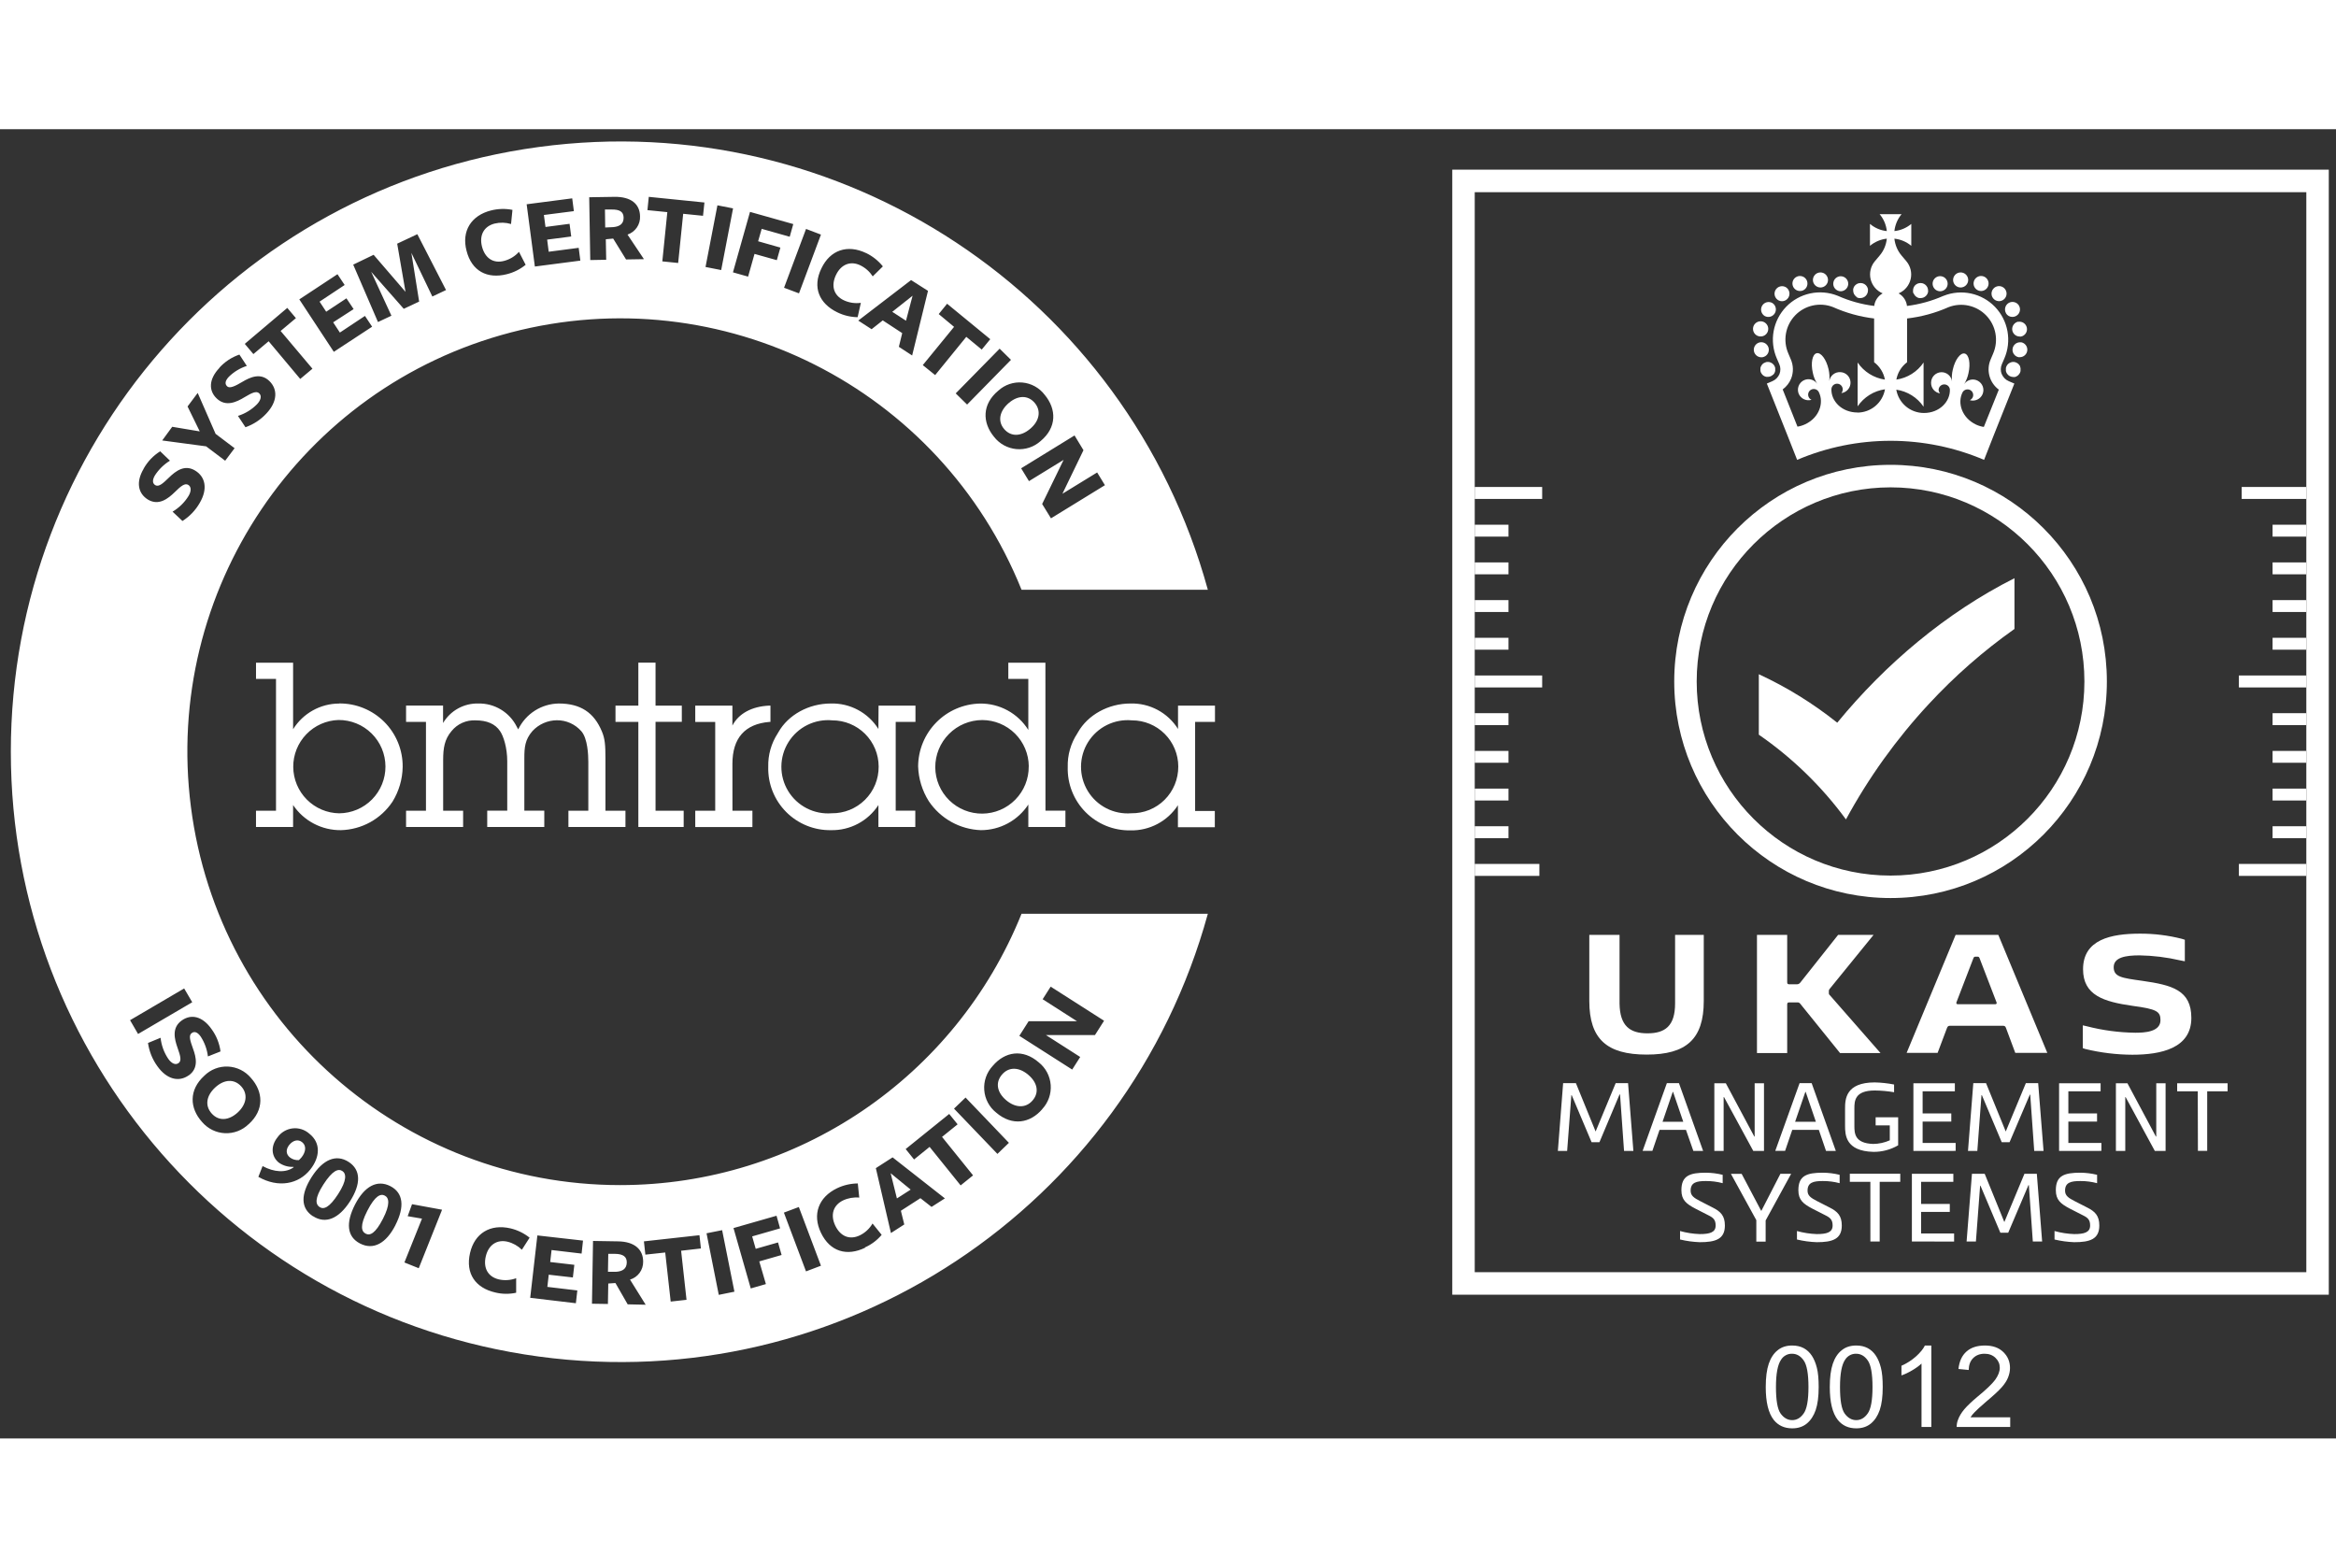
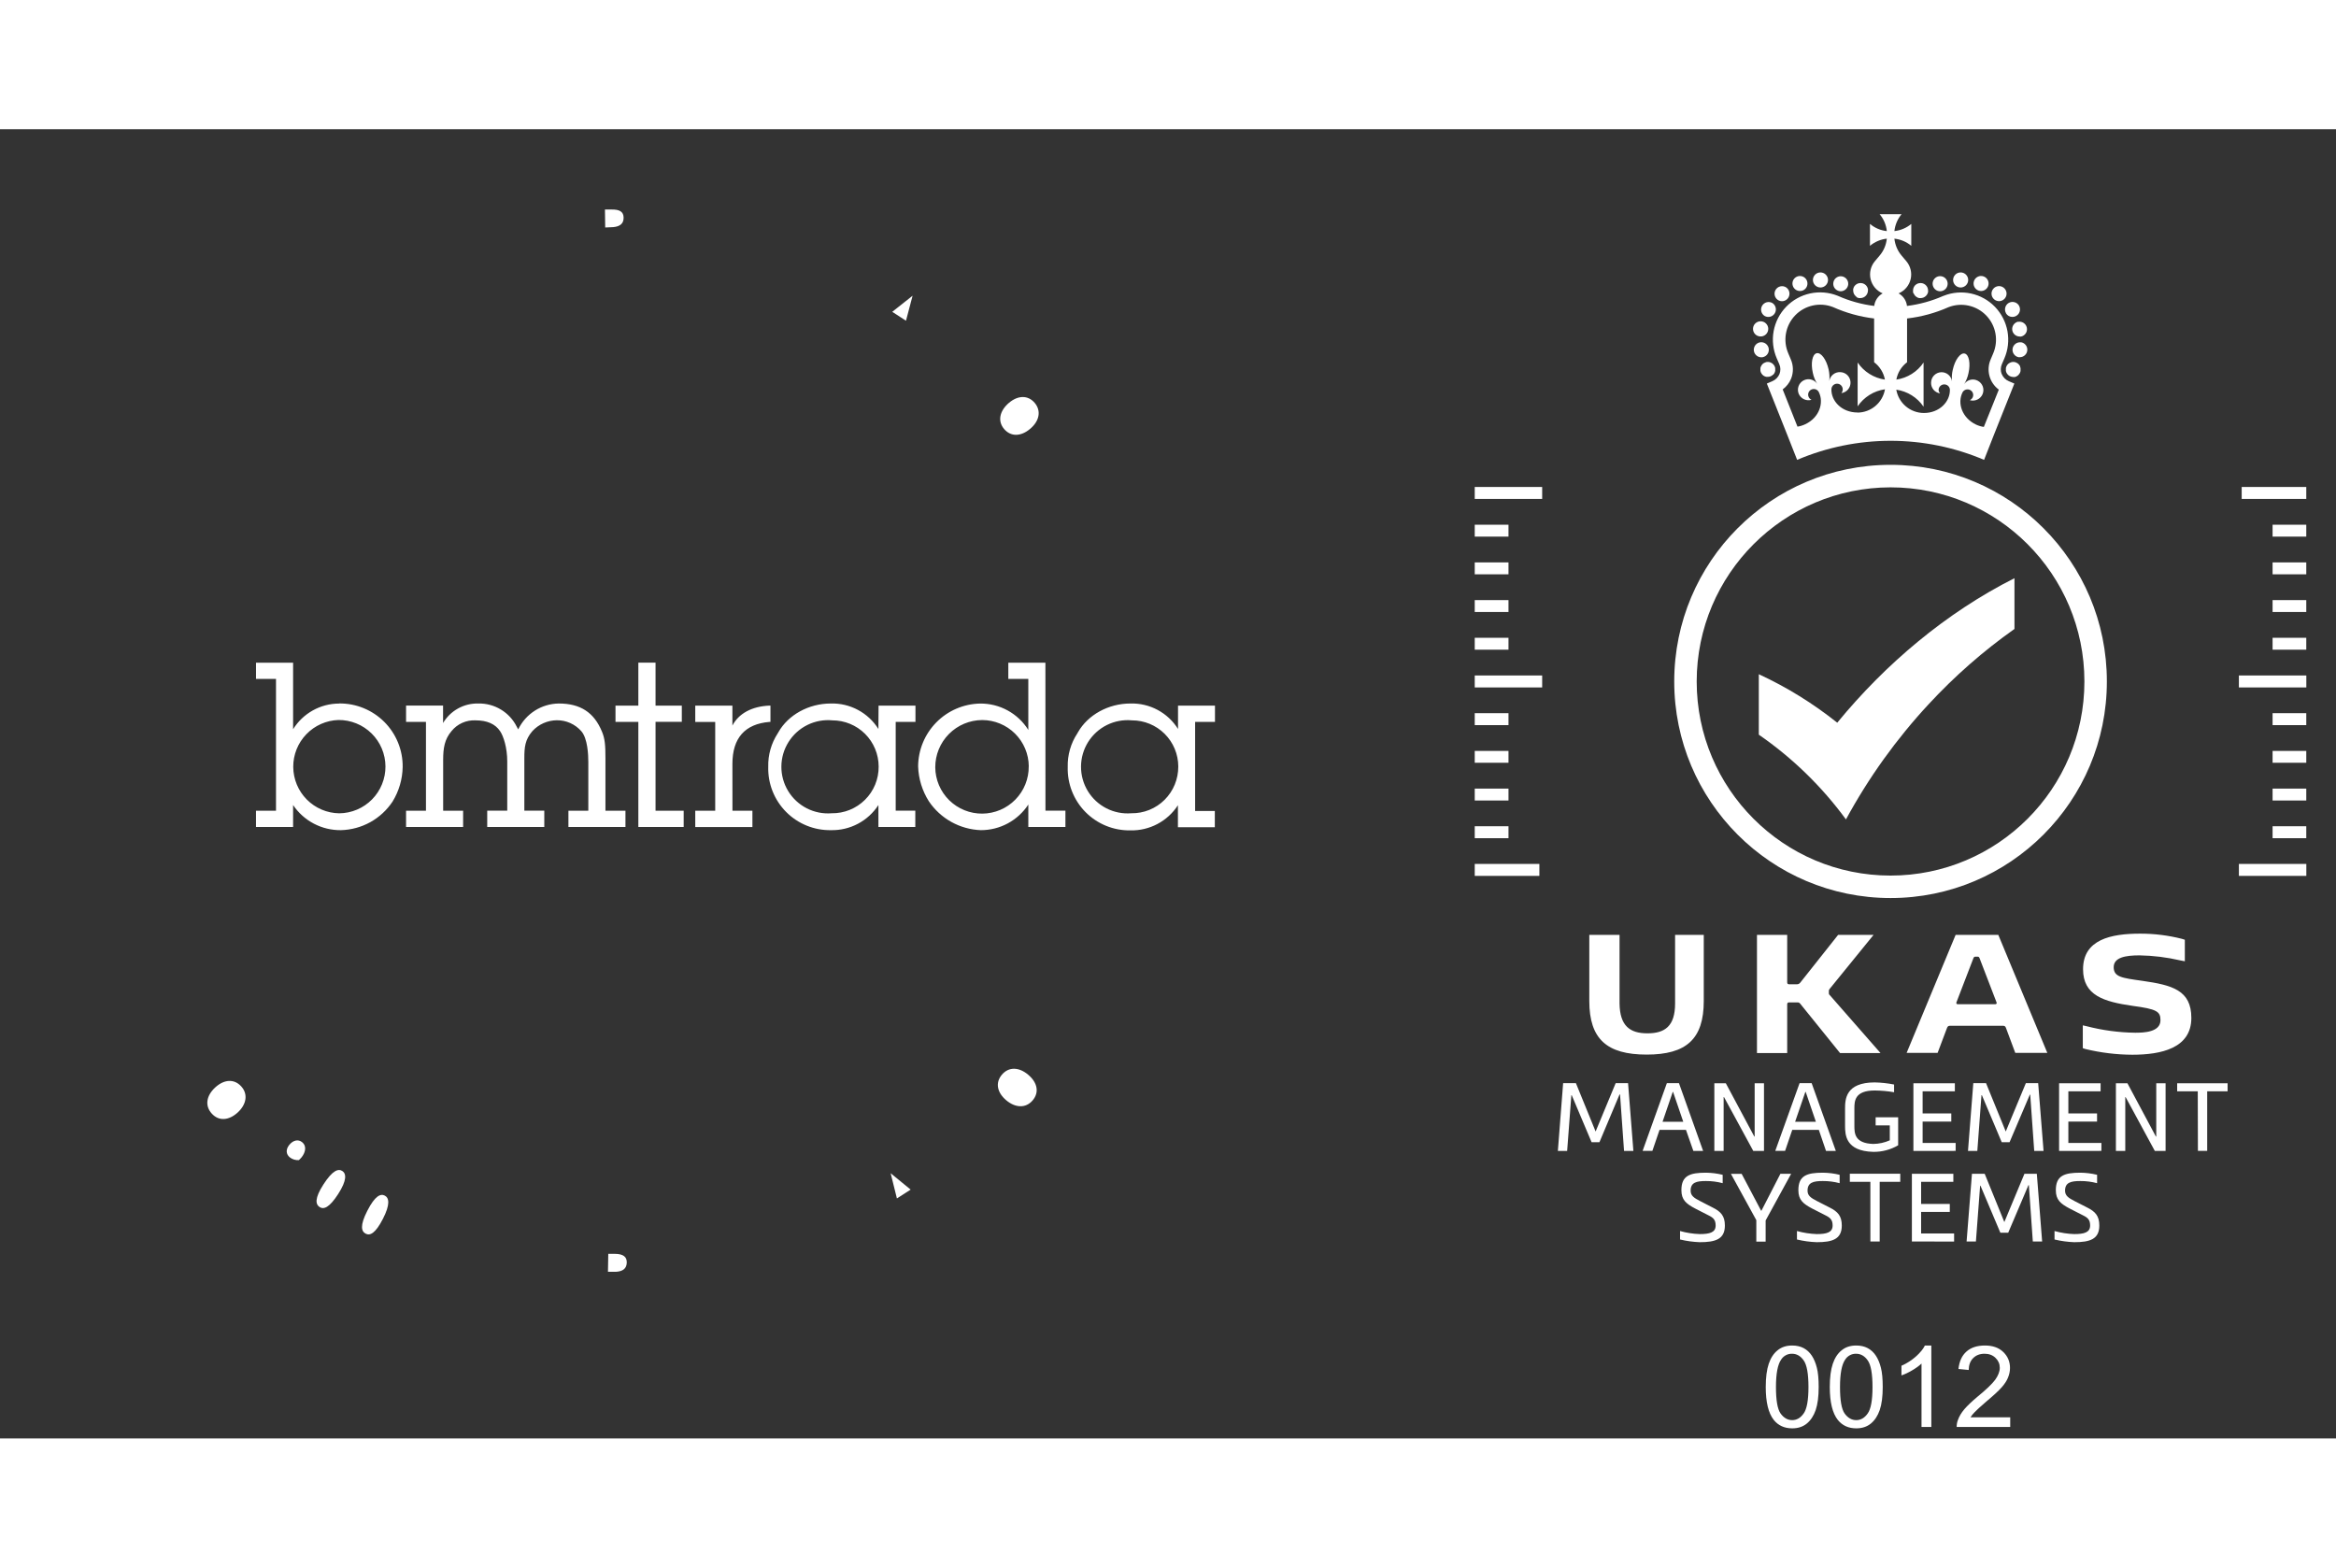
<svg xmlns="http://www.w3.org/2000/svg" width="152" height="102" viewBox="0 0 182 102" fill="none">
  <rect x="0" y="0" width="182" height="102" fill="#333333" stroke="none" />
  <path d="M26.426 44.746C24.965 44.746 23.609 45.504 22.836 46.746V41.562H19.946V42.828H21.504V53.094H19.945V54.364H22.835V52.652C23.245 53.263 23.801 53.761 24.453 54.103C25.104 54.445 25.831 54.618 26.566 54.609C27.365 54.588 28.146 54.375 28.846 53.989C29.544 53.602 30.14 53.052 30.582 52.387C31.083 51.574 31.356 50.642 31.372 49.687C31.38 49.035 31.257 48.388 31.01 47.785C30.764 47.181 30.399 46.633 29.938 46.172C29.477 45.712 28.929 45.348 28.326 45.102C27.723 44.855 27.077 44.732 26.426 44.738M30.031 49.637C30.038 50.6 29.663 51.526 28.988 52.212C28.313 52.898 27.393 53.288 26.43 53.297C25.48 53.283 24.573 52.898 23.903 52.223C23.234 51.549 22.855 50.639 22.847 49.689C22.84 48.739 23.205 47.823 23.865 47.139C24.524 46.454 25.425 46.055 26.375 46.027C26.852 46.024 27.325 46.115 27.767 46.295C28.209 46.474 28.611 46.74 28.951 47.075C29.29 47.41 29.56 47.809 29.746 48.248C29.931 48.688 30.028 49.16 30.031 49.637ZM47.171 53.094V49.024C47.171 47.996 47.133 47.48 46.895 46.922C46.281 45.438 45.219 44.742 43.531 44.742C42.87 44.752 42.224 44.945 41.667 45.301C41.109 45.658 40.662 46.162 40.375 46.758L40.265 46.558C39.989 46 39.559 45.533 39.026 45.212C38.494 44.89 37.88 44.727 37.258 44.742C36.708 44.73 36.164 44.864 35.683 45.131C35.202 45.398 34.801 45.788 34.52 46.262V44.902H31.637V46.176H33.187V53.094H31.637V54.364H36.082V53.094H34.527V49.129C34.527 48.219 34.637 47.527 35.176 46.895C35.4 46.616 35.688 46.395 36.014 46.249C36.341 46.103 36.698 46.036 37.055 46.055C37.941 46.055 38.585 46.332 38.961 46.895C39.227 47.281 39.52 48.184 39.52 49.25V53.09H37.96V54.36H42.406V53.09H40.852V49.008C40.852 48.168 40.898 47.562 41.484 46.887C41.726 46.626 42.019 46.416 42.345 46.272C42.671 46.128 43.023 46.051 43.379 46.047C43.741 46.043 44.099 46.117 44.43 46.265C44.76 46.413 45.055 46.63 45.293 46.902C45.785 47.465 45.836 48.754 45.836 49.289V53.094H44.286V54.364H48.73V53.094H47.171ZM51.074 46.172H53.121V44.906H51.074V41.56H49.734V44.907H47.954V46.173H49.734V54.364H53.266V53.094H51.074V46.172ZM57.063 49.449C57.063 47.438 58.031 46.336 59.949 46.176H60.027V44.906H59.941C58.574 44.965 57.551 45.523 57.062 46.461V44.906H54.168V46.18H55.723V53.098H54.168V54.368H58.621V53.098H57.066L57.063 49.449ZM68.437 46.727C68.045 46.102 67.496 45.59 66.845 45.242C66.195 44.894 65.465 44.722 64.727 44.742C63.012 44.742 61.41 45.625 60.645 46.98L60.59 47.074C60.09 47.844 59.832 48.75 59.855 49.672C59.837 50.321 59.951 50.968 60.19 51.572C60.429 52.175 60.788 52.725 61.245 53.186C61.702 53.648 62.248 54.012 62.85 54.256C63.452 54.501 64.097 54.621 64.746 54.609C65.477 54.624 66.2 54.452 66.846 54.109C67.492 53.767 68.04 53.265 68.438 52.652V54.363H71.312V53.093H69.785V46.176H71.325V44.906H68.449L68.437 46.727ZM68.457 49.66C68.46 50.14 68.368 50.617 68.185 51.061C68.002 51.505 67.732 51.908 67.391 52.246C67.05 52.584 66.645 52.851 66.2 53.031C65.754 53.211 65.277 53.3 64.797 53.293C64.126 53.347 63.453 53.213 62.854 52.906C62.254 52.599 61.752 52.132 61.403 51.556C61.054 50.98 60.872 50.318 60.878 49.645C60.883 48.972 61.076 48.313 61.434 47.743C61.791 47.172 62.3 46.712 62.904 46.414C63.507 46.116 64.182 45.991 64.852 46.055C65.806 46.055 66.722 46.433 67.397 47.106C68.073 47.78 68.454 48.694 68.457 49.648M81.449 41.562H78.559V42.828H80.117V46.801C79.719 46.164 79.163 45.641 78.504 45.281C77.844 44.921 77.103 44.737 76.352 44.746C75.069 44.774 73.848 45.3 72.948 46.215C72.048 47.129 71.54 48.358 71.532 49.641C71.562 50.605 71.852 51.543 72.367 52.359C72.817 53.027 73.418 53.579 74.123 53.97C74.827 54.361 75.613 54.58 76.418 54.609C77.152 54.61 77.875 54.429 78.521 54.08C79.167 53.731 79.716 53.227 80.118 52.613V54.363H83.008V53.093H81.453L81.449 41.562ZM80.149 49.641C80.154 50.119 80.065 50.594 79.886 51.038C79.707 51.482 79.443 51.886 79.108 52.228C78.773 52.57 78.375 52.842 77.934 53.03C77.494 53.217 77.022 53.316 76.543 53.321C76.065 53.326 75.59 53.237 75.147 53.058C74.703 52.88 74.299 52.615 73.957 52.281C73.616 51.946 73.344 51.547 73.156 51.106C72.969 50.666 72.871 50.193 72.867 49.715C72.864 48.742 73.248 47.808 73.933 47.117C74.619 46.426 75.55 46.036 76.523 46.031C77.482 46.032 78.402 46.412 79.082 47.088C79.762 47.764 80.147 48.682 80.153 49.641M94.66 46.176V44.906H91.781V46.726C91.389 46.101 90.841 45.589 90.19 45.241C89.539 44.893 88.809 44.721 88.071 44.742C86.359 44.742 84.758 45.625 83.988 46.98L83.934 47.074C83.424 47.848 83.163 48.761 83.188 49.688C83.17 50.337 83.283 50.984 83.522 51.588C83.76 52.193 84.119 52.742 84.576 53.204C85.033 53.665 85.579 54.029 86.181 54.274C86.783 54.518 87.428 54.638 88.078 54.626C88.81 54.642 89.533 54.47 90.18 54.127C90.827 53.784 91.375 53.282 91.773 52.668V54.383H94.648V53.113H93.113V46.176H94.66ZM91.8 49.66C91.802 50.14 91.709 50.616 91.526 51.06C91.343 51.504 91.074 51.907 90.734 52.246C90.394 52.585 89.989 52.852 89.544 53.032C89.098 53.212 88.621 53.3 88.141 53.293C87.471 53.347 86.799 53.213 86.2 52.907C85.601 52.601 85.099 52.134 84.75 51.559C84.401 50.983 84.218 50.321 84.223 49.647C84.228 48.973 84.42 48.313 84.777 47.742C85.134 47.172 85.643 46.712 86.247 46.414C86.85 46.116 87.525 45.992 88.195 46.055C89.149 46.054 90.065 46.432 90.741 47.106C91.417 47.78 91.798 48.694 91.801 49.648M16.777 74.645C16.082 75.281 15.937 76.07 16.497 76.688C17.055 77.308 17.84 77.223 18.516 76.609C19.191 75.992 19.352 75.184 18.793 74.57C18.234 73.957 17.453 74.031 16.777 74.645ZM22.531 79.137C22.254 79.492 22.277 79.863 22.59 80.109C22.79 80.262 23.035 80.332 23.285 80.316C23.367 80.242 23.441 80.164 23.508 80.082C23.812 79.695 23.902 79.203 23.535 78.914C23.227 78.672 22.835 78.762 22.531 79.137ZM26.671 81.164C26.363 80.964 25.918 81.098 25.203 82.204C24.493 83.304 24.586 83.766 24.903 83.973C25.219 84.176 25.653 84.031 26.348 82.957C27.039 81.883 26.983 81.367 26.671 81.164ZM71.101 12.973L69.516 14.227L70.586 14.922L71.101 12.973ZM47.777 7.629C48.309 7.582 48.594 7.348 48.586 6.887C48.578 6.426 48.277 6.25 47.652 6.257H47.132L47.152 7.657L47.777 7.629ZM80.254 23.348C80.973 22.75 81.144 21.953 80.617 21.324C80.086 20.699 79.305 20.727 78.602 21.324C77.898 21.926 77.695 22.723 78.23 23.355C78.77 23.988 79.559 23.934 80.254 23.348ZM47.914 87.618H47.391L47.367 89.016H47.992C48.523 88.984 48.816 88.77 48.832 88.301C48.844 87.832 48.539 87.626 47.914 87.618ZM29.98 83.081C29.656 82.913 29.223 83.081 28.621 84.257C28.02 85.429 28.156 85.874 28.492 86.046C28.828 86.222 29.246 86.03 29.832 84.894C30.414 83.761 30.316 83.253 29.98 83.081Z" fill="#FFFFFF" />
-   <path d="M48.32 82.262C31.36 82.262 17.035 69.648 14.875 52.801C12.711 35.957 23.387 20.125 39.797 15.836C56.207 11.543 73.25 20.129 79.59 35.883H94.105C87.797 12.937 65.52 -1.801 41.97 1.387C18.414 4.57 0.844 24.703 0.844 48.5C0.844 72.297 18.414 92.43 41.969 95.617C65.519 98.805 87.797 84.067 94.105 61.121H79.59C74.445 73.895 62.074 82.259 48.32 82.262ZM84.414 25.008L82.774 28.402L85.48 26.742L86.086 27.734L81.883 30.316L81.195 29.199L82.867 25.762L80.168 27.418L79.558 26.418L83.718 23.859L84.414 25.008ZM81.394 20.695C82.324 21.816 82.344 23.235 81.078 24.293C80.562 24.758 79.878 24.984 79.191 24.922C78.85 24.891 78.519 24.79 78.218 24.625C77.918 24.46 77.655 24.236 77.445 23.965C76.523 22.848 76.508 21.425 77.777 20.371C78.029 20.14 78.327 19.965 78.65 19.855C78.974 19.746 79.317 19.705 79.657 19.736C79.998 19.766 80.328 19.867 80.627 20.032C80.926 20.198 81.187 20.423 81.394 20.695ZM78.766 17.969L75.348 21.453L74.461 20.582L77.883 17.098L78.766 17.969ZM73.789 13.598L77.152 16.359L76.488 17.168L75.285 16.176L72.859 19.156L71.895 18.379L74.332 15.399L73.137 14.402L73.789 13.598ZM72.301 12.594L71.066 17.629L70.031 16.953L70.293 15.887L68.777 14.895L67.907 15.582L66.867 14.91L70.984 11.754L72.301 12.594ZM67.488 9.652C67.992 9.898 68.434 10.25 68.785 10.687L67.996 11.465C67.759 11.098 67.427 10.802 67.036 10.609C66.277 10.239 65.536 10.516 65.136 11.348C64.734 12.184 64.941 12.941 65.734 13.324C66.152 13.52 66.614 13.59 67.07 13.527L66.82 14.645C66.267 14.638 65.723 14.507 65.227 14.262C63.832 13.582 63.273 12.32 63.997 10.844C64.676 9.41 66.031 8.954 67.48 9.652H67.488ZM63.961 8.211L62.25 12.789L61.086 12.352L62.8 7.77L63.961 8.211ZM61.805 7.391L61.527 8.379L59.344 7.762L59.066 8.73L60.801 9.223L60.523 10.203L58.785 9.715L58.285 11.485L57.105 11.152L58.434 6.442L61.805 7.391ZM55.895 5.93L57.113 6.168L56.188 10.973L54.968 10.734L55.895 5.93ZM50.547 5.27L54.883 5.71L54.773 6.746L53.227 6.59L52.836 10.422L51.602 10.297L51.992 6.461L50.442 6.305L50.547 5.27ZM47.867 5.27C49.164 5.25 49.852 5.828 49.867 6.785C49.881 7.096 49.793 7.404 49.617 7.661C49.441 7.918 49.186 8.111 48.891 8.211L50.171 10.125L48.777 10.148L47.773 8.52L47.199 8.574L47.23 10.172L45.988 10.195L45.906 5.301L47.867 5.27ZM44.582 5.387L44.711 6.383L42.375 6.683L42.5 7.617L44.375 7.371L44.504 8.359L42.629 8.602L42.75 9.547L45.086 9.242L45.215 10.238L41.672 10.699L41.032 5.848L44.582 5.387ZM38.266 6.328C38.809 6.191 39.376 6.176 39.926 6.285L39.816 7.387C39.4 7.262 38.958 7.25 38.536 7.352C37.715 7.559 37.324 8.246 37.551 9.141C37.781 10.035 38.421 10.488 39.281 10.258C39.727 10.141 40.125 9.898 40.434 9.555L40.954 10.563C40.524 10.914 40.024 11.164 39.484 11.297C37.969 11.68 36.75 11.062 36.348 9.469C35.949 7.945 36.699 6.723 38.258 6.329L38.266 6.328ZM29.109 9.785L31.594 12.672L30.945 8.918L32.515 8.18L34.75 12.531L33.684 13.035L32.051 9.633L32.656 13.43L31.457 13.992L28.918 11.109L30.496 14.531L29.449 15.023L27.519 10.551L29.109 9.785ZM26.293 11.297L26.852 12.137L24.898 13.434L25.414 14.219L26.992 13.176L27.551 14.016L25.957 15.046L26.48 15.844L28.434 14.547L28.992 15.387L26.008 17.344L23.32 13.258L26.293 11.297ZM22.383 13.922L23.055 14.719L21.863 15.719L24.343 18.66L23.391 19.457L20.93 16.52L19.742 17.52L19.07 16.723L22.383 13.922ZM17.082 18.594C17.508 18.12 18.049 17.764 18.652 17.559L19.23 18.441C18.707 18.609 18.23 18.898 17.836 19.281C17.539 19.594 17.5 19.84 17.696 20.031C17.886 20.223 18.324 20.016 18.848 19.703C19.512 19.301 20.301 18.965 20.977 19.609C21.652 20.254 21.629 21.227 20.747 22.156C20.301 22.636 19.747 23 19.125 23.219L18.539 22.336C19.098 22.16 19.606 21.851 20.019 21.434C20.32 21.117 20.41 20.781 20.195 20.578C19.98 20.371 19.637 20.528 19.059 20.875C18.429 21.258 17.598 21.656 16.887 20.98C16.242 20.371 16.262 19.469 17.097 18.594H17.082ZM13.418 23.184L15.563 23.543L14.613 21.602L15.403 20.547L16.797 23.734L18.277 24.852L17.543 25.828L16.059 24.707L12.637 24.25L13.418 23.184ZM11.184 26.457C11.493 25.9 11.939 25.431 12.48 25.094L13.242 25.824C12.77 26.114 12.372 26.504 12.07 26.969C11.855 27.339 11.875 27.598 12.102 27.734C12.382 27.894 12.715 27.574 13.152 27.152C13.711 26.605 14.398 26.105 15.203 26.594C16.003 27.078 16.207 28.02 15.555 29.125C15.229 29.693 14.769 30.173 14.215 30.523L13.445 29.797C13.949 29.497 14.375 29.082 14.684 28.582C14.91 28.207 14.918 27.859 14.664 27.707C14.406 27.559 14.105 27.789 13.625 28.266C13.098 28.781 12.375 29.356 11.531 28.859C10.758 28.383 10.574 27.5 11.191 26.457H11.184ZM10.133 69.414L14.348 66.941L14.977 68.016L10.757 70.488L10.133 69.414ZM14.703 73.711C13.941 74.25 12.993 74.039 12.253 72.988C11.87 72.456 11.622 71.838 11.531 71.188L12.511 70.785C12.574 71.371 12.777 71.93 13.105 72.418C13.355 72.778 13.665 72.934 13.91 72.758C14.156 72.586 14.066 72.218 13.84 71.586C13.59 70.886 13.363 69.996 14.164 69.434C14.902 68.91 15.777 69.109 16.477 70.102C16.855 70.613 17.097 71.215 17.18 71.848L16.2 72.238C16.133 71.688 15.942 71.16 15.64 70.695C15.395 70.344 15.152 70.258 14.937 70.418C14.672 70.602 14.828 71.035 15.031 71.613C15.301 72.332 15.469 73.168 14.711 73.711H14.703ZM19.375 77.511C19.132 77.749 18.842 77.935 18.523 78.057C18.205 78.178 17.865 78.233 17.525 78.218C17.184 78.202 16.851 78.117 16.545 77.967C16.239 77.817 15.967 77.606 15.746 77.347C14.773 76.273 14.696 74.852 15.918 73.742C16.16 73.501 16.448 73.313 16.767 73.19C17.085 73.067 17.425 73.011 17.766 73.027C18.107 73.043 18.442 73.13 18.748 73.281C19.054 73.432 19.326 73.646 19.546 73.907C20.516 74.984 20.602 76.402 19.379 77.512L19.375 77.511ZM20.129 81.621L20.457 80.781C21.363 81.266 22.266 81.321 22.875 80.875V80.84C22.463 80.864 22.055 80.747 21.719 80.508C21.16 80.055 21.055 79.254 21.613 78.551C21.749 78.357 21.924 78.193 22.127 78.071C22.331 77.949 22.558 77.872 22.793 77.844C23.266 77.789 23.743 77.938 24.102 78.258C25.008 78.973 24.938 80.086 24.172 81.051C23.273 82.184 21.699 82.511 20.132 81.621H20.129ZM24.391 84.695C23.418 84.066 23.414 82.988 24.289 81.621C25.164 80.254 26.191 79.832 27.16 80.453C28.125 81.074 28.133 82.176 27.266 83.531C26.395 84.883 25.367 85.312 24.395 84.687L24.391 84.695ZM30.809 85.383C30.074 86.816 29.086 87.34 28.059 86.816C27.031 86.293 26.926 85.211 27.66 83.777C28.398 82.347 29.383 81.82 30.406 82.34C31.426 82.86 31.539 83.95 30.809 85.375V85.383ZM32.625 88.738L31.508 88.289L32.878 84.875L31.762 84.684L32.102 83.75L34.442 84.18L32.625 88.738ZM40.66 87.297C40.35 86.993 39.965 86.777 39.543 86.672C38.723 86.48 38.063 86.91 37.848 87.812C37.637 88.711 38.008 89.406 38.868 89.609C39.316 89.711 39.785 89.676 40.215 89.516V90.648C39.675 90.766 39.113 90.758 38.575 90.625C37.051 90.27 36.25 89.16 36.621 87.551C36.977 86.008 38.203 85.27 39.773 85.633C40.316 85.762 40.824 86.008 41.262 86.359L40.66 87.297ZM45.313 87.597L42.973 87.32L42.867 88.254L44.747 88.473L44.633 89.457L42.753 89.242L42.645 90.192L44.98 90.469L44.867 91.465L41.309 91.043L41.867 86.183L45.422 86.586L45.313 87.597ZM48.903 91.551L47.949 89.891L47.391 89.93L47.363 91.523L46.121 91.503L46.203 86.613L48.156 86.645C49.449 86.665 50.109 87.281 50.109 88.227C50.114 88.54 50.017 88.846 49.833 89.098C49.648 89.35 49.386 89.535 49.086 89.625L50.305 91.582L48.903 91.551ZM53.488 91.199L52.254 91.336L51.828 87.512L50.281 87.68L50.168 86.645L54.496 86.165L54.609 87.199L53.066 87.375L53.488 91.199ZM56 90.813L55.047 86.016L56.262 85.773L57.219 90.566L56 90.813ZM59.672 89.973L58.492 90.313L57.148 85.609L60.5 84.649L60.777 85.633L58.602 86.258L58.879 87.227L60.617 86.73L60.895 87.707L59.156 88.207L59.672 89.973ZM62.797 88.984L61.074 84.406L62.238 83.969L63.961 88.543L62.797 88.984ZM67.402 87.141C65.992 87.821 64.672 87.461 63.961 85.977C63.277 84.551 63.766 83.207 65.215 82.507C65.72 82.265 66.272 82.138 66.832 82.133L66.945 83.234C66.511 83.194 66.074 83.271 65.68 83.457C64.922 83.824 64.676 84.574 65.074 85.414C65.473 86.254 66.191 86.559 66.992 86.176C67.406 85.973 67.75 85.652 67.98 85.254L68.691 86.137C68.337 86.559 67.891 86.894 67.387 87.117L67.402 87.141ZM72.578 83.961L71.711 83.281L70.188 84.261L70.453 85.328L69.414 85.996L68.238 80.941L69.543 80.101L73.617 83.297L72.578 83.961ZM74.844 82.285L72.426 79.285L71.215 80.265L70.562 79.453L73.953 76.719L74.609 77.527L73.395 78.507L75.813 81.504L74.844 82.285ZM77.711 79.832L74.328 76.305L75.227 75.441L78.605 78.969L77.711 79.832ZM81.211 76.336C80.27 77.438 78.871 77.691 77.617 76.617C77.348 76.405 77.126 76.139 76.966 75.836C76.805 75.533 76.709 75.201 76.684 74.859C76.657 74.517 76.702 74.174 76.815 73.851C76.928 73.527 77.106 73.231 77.34 72.98C78.285 71.863 79.68 71.617 80.934 72.703C81.201 72.916 81.421 73.183 81.581 73.485C81.74 73.788 81.836 74.12 81.861 74.461C81.886 74.802 81.841 75.144 81.728 75.467C81.615 75.79 81.437 76.085 81.204 76.336H81.211ZM81.234 67.781L81.859 66.801L86.019 69.457L85.309 70.574H81.492L84.16 72.281L83.535 73.261L79.418 70.633L80.141 69.496H83.911L81.234 67.781Z" fill="#FFFFFF" />
  <path d="M69.879 83.3L70.949 82.613L69.391 81.336L69.879 83.3ZM80.117 73.672C79.402 73.062 78.602 73.023 78.062 73.656C77.523 74.289 77.692 75.055 78.387 75.645C79.082 76.238 79.902 76.305 80.449 75.668C80.992 75.035 80.82 74.27 80.117 73.672Z" fill="#FFFFFF" />
  <path d="M137.571 97.993C137.571 97.243 137.649 96.643 137.805 96.181C137.961 95.724 138.188 95.376 138.492 95.134C138.793 94.884 139.172 94.759 139.632 94.759C139.977 94.759 140.274 94.829 140.524 94.962C140.781 95.099 140.996 95.298 141.164 95.556C141.328 95.806 141.461 96.119 141.554 96.494C141.649 96.861 141.695 97.361 141.695 97.994C141.695 98.736 141.617 99.334 141.461 99.79C141.305 100.24 141.074 100.587 140.773 100.837C140.469 101.087 140.09 101.212 139.633 101.212C139.027 101.212 138.547 100.994 138.195 100.556C137.777 100.025 137.571 99.172 137.571 97.993ZM138.367 97.993C138.367 99.025 138.484 99.713 138.727 100.056C138.977 100.4 139.277 100.572 139.633 100.572C139.984 100.572 140.281 100.4 140.523 100.056C140.773 99.712 140.899 99.025 140.899 97.994C140.899 96.954 140.773 96.259 140.523 95.915C140.281 95.572 139.981 95.4 139.617 95.4C139.449 95.397 139.283 95.436 139.136 95.516C138.988 95.595 138.863 95.711 138.773 95.853C138.5 96.24 138.367 96.955 138.367 97.993Z" fill="#FFFFFF" />
  <path d="M142.561 97.993C142.561 97.243 142.639 96.643 142.795 96.181C142.951 95.724 143.178 95.376 143.482 95.134C143.783 94.884 144.162 94.759 144.622 94.759C144.967 94.759 145.264 94.829 145.514 94.962C145.771 95.099 145.986 95.298 146.154 95.556C146.318 95.806 146.451 96.119 146.544 96.494C146.639 96.861 146.685 97.361 146.685 97.994C146.685 98.736 146.607 99.334 146.451 99.79C146.295 100.24 146.064 100.587 145.763 100.837C145.459 101.087 145.08 101.212 144.623 101.212C144.017 101.212 143.537 100.994 143.185 100.556C142.767 100.025 142.561 99.172 142.561 97.993ZM143.357 97.993C143.357 99.025 143.474 99.713 143.717 100.056C143.967 100.4 144.267 100.572 144.623 100.572C144.974 100.572 145.271 100.4 145.513 100.056C145.763 99.712 145.889 99.025 145.889 97.994C145.889 96.954 145.763 96.259 145.513 95.915C145.271 95.572 144.971 95.4 144.607 95.4C144.439 95.397 144.273 95.436 144.126 95.516C143.978 95.595 143.853 95.711 143.763 95.853C143.49 96.24 143.357 96.955 143.357 97.993Z" fill="#FFFFFF" />
  <path d="M150.472 101.103H149.707V96.165C149.519 96.345 149.273 96.521 148.972 96.697C148.668 96.877 148.394 97.005 148.144 97.087V96.337C148.56 96.154 148.945 95.906 149.284 95.603C149.605 95.313 149.836 95.033 149.972 94.759H150.472V101.103Z" fill="#FFFFFF" />
  <path d="M156.618 100.353V101.103H152.446C152.446 100.915 152.476 100.74 152.539 100.572C152.641 100.282 152.809 100.002 153.039 99.728C153.278 99.447 153.618 99.126 154.055 98.759C154.743 98.197 155.203 97.755 155.445 97.431C155.684 97.099 155.805 96.787 155.805 96.494C155.805 96.193 155.695 95.939 155.477 95.728C155.258 95.509 154.969 95.4 154.617 95.4C154.25 95.4 153.953 95.517 153.727 95.744C153.508 95.962 153.391 96.271 153.383 96.665L152.586 96.587C152.649 95.994 152.856 95.541 153.211 95.228C153.563 94.915 154.043 94.759 154.649 94.759C155.25 94.759 155.727 94.927 156.071 95.259C156.422 95.595 156.601 96.009 156.601 96.509C156.601 96.759 156.547 97.009 156.446 97.259C156.352 97.501 156.184 97.755 155.946 98.025C155.703 98.298 155.305 98.665 154.742 99.135C154.282 99.533 153.985 99.802 153.852 99.947C153.727 100.069 153.617 100.205 153.524 100.353H156.618Z" fill="#FFFFFF" />
  <path d="M124.613 78.922H124.003L122.453 75.254H122.426L122.098 79.598H121.375L121.785 74.32H122.781L124.316 78.086L125.879 74.32H126.844L127.258 79.598H126.531L126.219 75.203H126.179L124.613 78.922ZM131.93 79.598L131.355 77.957H129.297L128.738 79.597H127.977L129.867 74.32H130.809L132.691 79.598H131.93ZM129.531 77.328H131.145L130.352 75.004H130.324L129.531 77.328ZM136.68 78.48H136.707V74.328H137.434V79.598H136.598L134.32 75.406H134.29V79.598H133.566V74.328H134.461L136.68 78.48ZM142.266 79.598L141.707 77.957H139.637L139.078 79.597H138.312L140.207 74.32H141.148L143.031 79.598H142.266ZM139.859 77.328H141.477L140.684 75.004H140.656L139.859 77.328ZM145.945 79.672C143.793 79.613 143.75 78.352 143.75 77.632V76.305C143.75 75.582 143.793 74.262 146.063 74.262C146.569 74.273 147.073 74.328 147.57 74.426V75.027C147.072 74.941 146.568 74.895 146.063 74.891C144.508 74.891 144.477 75.703 144.477 76.289V77.641C144.477 78.231 144.497 79.008 145.945 79.055C146.39 79.05 146.829 78.954 147.235 78.773V77.61H146.133V76.978H147.887V79.161C147.297 79.505 146.625 79.681 145.945 79.673V79.672ZM149.075 79.598V74.328H152.305V74.957H149.793V76.68H152.027V77.312H149.793V78.977H152.367V79.597L149.075 79.598ZM156.566 78.922H155.957L154.41 75.254H154.379L154.055 79.598H153.328L153.742 74.32H154.734L156.27 78.086L157.836 74.32H158.796L159.215 79.598H158.488L158.176 75.211H158.148L156.566 78.922ZM160.426 79.598V74.328H163.66V74.957H161.148V76.68H163.383V77.312H161.148V78.977H163.723V79.597L160.426 79.598ZM167.969 78.48H167.996V74.328H168.723V79.598H167.883L165.609 75.406H165.582V79.598H164.852V74.328H165.75L167.969 78.48ZM171.23 74.957H169.625V74.328H173.555V74.957H171.965V79.597H171.242L171.23 74.957ZM132.902 81.945C132.16 81.945 131.719 82.063 131.719 82.695C131.719 83.078 131.961 83.254 132.473 83.515L133.441 84.012C134.066 84.324 134.387 84.66 134.387 85.41C134.387 86.48 133.652 86.71 132.43 86.71C131.913 86.691 131.398 86.62 130.895 86.5V85.84C131.398 85.98 131.915 86.062 132.43 86.078C133.203 86.078 133.668 85.953 133.668 85.41C133.668 84.965 133.484 84.8 133.109 84.617L132.079 84.09C131.367 83.715 131 83.414 131 82.656C131 81.52 131.664 81.296 132.91 81.296C133.35 81.3 133.788 81.355 134.215 81.461V82.113C133.787 81.998 133.345 81.942 132.902 81.945ZM137.215 84.265H137.23L138.715 81.379H139.551L137.563 85.016V86.668H136.836V84.992L134.859 81.387H135.695L137.215 84.265ZM142.012 81.945C141.27 81.945 140.828 82.063 140.828 82.695C140.828 83.078 141.07 83.254 141.582 83.515L142.555 84.012C143.175 84.324 143.496 84.66 143.496 85.41C143.496 86.48 142.762 86.71 141.543 86.71C141.024 86.691 140.508 86.621 140.003 86.5V85.84C140.508 85.98 141.023 86.059 141.543 86.078C142.313 86.078 142.781 85.953 142.781 85.41C142.781 84.965 142.594 84.8 142.223 84.617L141.191 84.09C140.481 83.715 140.113 83.414 140.113 82.656C140.113 81.52 140.777 81.296 142.023 81.296C142.463 81.3 142.901 81.355 143.328 81.461V82.113C142.899 81.999 142.456 81.942 142.012 81.945ZM145.722 82.008H144.122V81.378H148.051V82.008H146.449V86.656H145.723L145.722 82.008ZM148.957 86.656V81.38H152.187V82.009H149.676V83.731H151.91V84.353H149.676V86.028H152.246V86.661L148.957 86.656ZM156.461 85.973H155.851L154.301 82.309H154.273L153.945 86.656H153.219L153.637 81.379H154.629L156.16 85.141L157.727 81.379H158.691L159.105 86.656H158.379L158.07 82.262H158.04L156.461 85.973ZM162.078 81.945C161.336 81.945 160.891 82.063 160.891 82.695C160.891 83.078 161.137 83.254 161.648 83.515L162.621 84.012C163.242 84.324 163.559 84.66 163.559 85.41C163.559 86.48 162.824 86.71 161.605 86.71C161.088 86.691 160.573 86.62 160.07 86.5V85.84C160.57 85.98 161.086 86.062 161.605 86.078C162.375 86.078 162.844 85.953 162.844 85.41C162.844 84.965 162.66 84.8 162.285 84.617L161.254 84.09C160.543 83.715 160.172 83.414 160.172 82.656C160.172 81.52 160.84 81.296 162.082 81.296C162.522 81.3 162.96 81.355 163.387 81.461V82.113C162.96 81.999 162.52 81.942 162.078 81.945ZM143.141 46.238C141.263 44.738 139.212 43.47 137.031 42.461V47.171C139.645 48.975 141.938 51.205 143.816 53.766V53.781C145.584 50.52 147.756 47.495 150.281 44.777C152.295 42.603 154.53 40.645 156.949 38.934V34.98C151.617 37.668 146.902 41.656 143.141 46.238ZM138.145 19.133C138.203 19.082 138.247 19.017 138.274 18.945C138.289 18.909 138.301 18.871 138.309 18.832C138.313 18.794 138.313 18.757 138.309 18.719C138.313 18.68 138.313 18.641 138.309 18.602C138.292 18.529 138.263 18.459 138.223 18.395C138.201 18.361 138.175 18.331 138.145 18.305C138.093 18.249 138.028 18.207 137.957 18.18C137.923 18.161 137.886 18.147 137.847 18.14C137.771 18.128 137.693 18.128 137.617 18.14C137.58 18.148 137.545 18.161 137.512 18.18C137.475 18.192 137.439 18.209 137.406 18.23C137.341 18.272 137.286 18.328 137.246 18.394C137.224 18.424 137.205 18.457 137.191 18.492C137.18 18.532 137.168 18.566 137.156 18.602C137.152 18.641 137.152 18.68 137.156 18.719C137.152 18.757 137.152 18.794 137.156 18.832C137.168 18.872 137.176 18.906 137.191 18.945C137.205 18.98 137.224 19.013 137.246 19.043C137.266 19.074 137.293 19.105 137.316 19.133C137.371 19.19 137.438 19.234 137.512 19.262C137.543 19.277 137.582 19.289 137.617 19.293C137.657 19.297 137.695 19.297 137.734 19.293C137.887 19.293 138.035 19.23 138.144 19.121M137.5 14.559C137.634 14.629 137.79 14.645 137.936 14.603C138.082 14.561 138.205 14.464 138.281 14.333C138.357 14.202 138.38 14.047 138.344 13.9C138.309 13.752 138.218 13.625 138.09 13.543C137.955 13.465 137.795 13.443 137.644 13.483C137.494 13.523 137.365 13.621 137.287 13.756C137.209 13.891 137.187 14.051 137.227 14.202C137.267 14.352 137.365 14.481 137.5 14.559ZM138.836 13.402C138.969 13.401 139.098 13.355 139.201 13.271C139.305 13.188 139.377 13.071 139.406 12.941C139.435 12.811 139.419 12.675 139.361 12.556C139.303 12.436 139.206 12.34 139.086 12.282C139.006 12.246 138.92 12.228 138.832 12.229C138.745 12.231 138.659 12.252 138.581 12.29C138.503 12.329 138.434 12.385 138.38 12.454C138.326 12.523 138.288 12.603 138.269 12.688C138.25 12.774 138.251 12.862 138.27 12.947C138.29 13.032 138.328 13.112 138.382 13.181C138.437 13.249 138.506 13.305 138.584 13.343C138.663 13.382 138.749 13.401 138.836 13.402ZM140.238 12.605C140.304 12.605 140.371 12.595 140.434 12.575C140.572 12.526 140.686 12.426 140.754 12.297C140.822 12.167 140.839 12.016 140.801 11.875C140.774 11.769 140.717 11.673 140.638 11.598C140.559 11.522 140.46 11.471 140.353 11.449C140.246 11.427 140.135 11.435 140.032 11.474C139.93 11.512 139.84 11.578 139.773 11.664C139.706 11.751 139.665 11.854 139.654 11.963C139.644 12.072 139.664 12.182 139.712 12.28C139.76 12.378 139.835 12.46 139.928 12.518C140.021 12.575 140.129 12.605 140.238 12.605ZM141.836 12.332C142.156 12.332 142.422 12.07 142.422 11.746C142.422 11.59 142.36 11.441 142.25 11.33C142.14 11.22 141.99 11.158 141.834 11.158C141.678 11.158 141.528 11.22 141.418 11.33C141.308 11.441 141.246 11.59 141.246 11.746C141.246 12.07 141.512 12.332 141.836 12.332ZM143.211 12.586C143.277 12.613 143.344 12.625 143.414 12.625C143.56 12.623 143.7 12.568 143.807 12.469C143.915 12.37 143.982 12.235 143.996 12.09C144.008 11.945 143.966 11.8 143.877 11.685C143.788 11.569 143.659 11.491 143.516 11.465C143.373 11.439 143.225 11.468 143.102 11.546C142.978 11.624 142.889 11.746 142.852 11.887C142.812 12.027 142.828 12.177 142.894 12.307C142.961 12.437 143.074 12.536 143.211 12.586ZM137.121 16.145C137.205 16.153 137.29 16.143 137.37 16.115C137.45 16.087 137.523 16.043 137.585 15.984C137.646 15.925 137.694 15.854 137.725 15.776C137.756 15.697 137.77 15.613 137.766 15.528C137.759 15.376 137.693 15.233 137.583 15.129C137.474 15.024 137.328 14.965 137.176 14.965C137.023 14.963 136.875 15.021 136.764 15.126C136.652 15.231 136.586 15.375 136.579 15.528C136.572 15.681 136.624 15.831 136.725 15.946C136.826 16.061 136.968 16.133 137.121 16.145ZM137.324 17.762C137.4 17.749 137.473 17.722 137.538 17.681C137.603 17.64 137.66 17.586 137.704 17.523C137.793 17.396 137.828 17.239 137.804 17.086C137.778 16.938 137.697 16.806 137.578 16.715C137.458 16.625 137.309 16.583 137.16 16.598C137.011 16.615 136.875 16.689 136.778 16.804C136.682 16.919 136.633 17.066 136.641 17.215C136.65 17.365 136.715 17.506 136.824 17.609C136.933 17.712 137.077 17.77 137.227 17.77C137.259 17.774 137.292 17.774 137.324 17.77M144.621 13.066C144.653 13.089 144.687 13.109 144.723 13.125C144.758 13.137 144.797 13.148 144.832 13.156C144.872 13.16 144.91 13.16 144.945 13.156C145.022 13.156 145.098 13.141 145.169 13.111C145.24 13.082 145.305 13.039 145.359 12.984C145.469 12.874 145.532 12.726 145.535 12.57V12.457C145.523 12.418 145.515 12.379 145.5 12.344C145.484 12.309 145.465 12.277 145.445 12.242C145.425 12.211 145.398 12.184 145.371 12.152C145.303 12.085 145.219 12.035 145.127 12.008C145.035 11.981 144.938 11.977 144.844 11.996C144.809 12.004 144.77 12.016 144.734 12.027C144.699 12.043 144.665 12.061 144.633 12.082C144.602 12.102 144.573 12.126 144.547 12.152C144.52 12.184 144.492 12.211 144.469 12.242C144.45 12.275 144.433 12.309 144.418 12.344C144.402 12.38 144.391 12.418 144.383 12.457C144.379 12.495 144.379 12.532 144.383 12.57C144.383 12.667 144.407 12.762 144.452 12.848C144.498 12.933 144.564 13.005 144.645 13.059M157.398 18.492C157.383 18.457 157.363 18.426 157.344 18.395C157.302 18.329 157.246 18.273 157.18 18.23C157.148 18.21 157.117 18.191 157.082 18.18C157.047 18.163 157.01 18.15 156.972 18.14C156.896 18.128 156.818 18.128 156.742 18.14C156.703 18.148 156.665 18.162 156.629 18.18C156.558 18.207 156.493 18.25 156.439 18.303C156.386 18.357 156.344 18.422 156.316 18.493C156.301 18.528 156.289 18.565 156.281 18.602C156.277 18.641 156.277 18.68 156.281 18.719C156.269 18.797 156.281 18.876 156.316 18.946C156.329 18.98 156.346 19.013 156.367 19.043C156.421 19.123 156.493 19.189 156.578 19.235C156.664 19.28 156.758 19.304 156.855 19.305C156.895 19.309 156.934 19.309 156.973 19.305C157.008 19.297 157.047 19.289 157.082 19.27C157.113 19.257 157.142 19.24 157.168 19.219C157.202 19.2 157.233 19.175 157.258 19.145C157.285 19.117 157.309 19.087 157.332 19.055C157.352 19.023 157.372 18.988 157.387 18.957C157.402 18.921 157.414 18.883 157.422 18.844V18.613C157.414 18.575 157.402 18.538 157.387 18.503M154.157 12.574C154.266 12.611 154.384 12.616 154.496 12.586C154.608 12.557 154.708 12.495 154.785 12.409C154.861 12.322 154.911 12.215 154.927 12.101C154.943 11.987 154.925 11.87 154.875 11.766C154.808 11.626 154.687 11.519 154.541 11.467C154.394 11.416 154.233 11.425 154.094 11.492C153.954 11.56 153.846 11.68 153.795 11.827C153.744 11.973 153.753 12.134 153.82 12.274C153.853 12.344 153.9 12.406 153.958 12.458C154.015 12.509 154.084 12.549 154.157 12.574ZM155.379 13.266C155.439 13.314 155.508 13.351 155.582 13.372C155.655 13.394 155.733 13.401 155.809 13.393C155.886 13.385 155.96 13.362 156.028 13.325C156.095 13.288 156.155 13.238 156.204 13.178C156.252 13.119 156.288 13.05 156.31 12.976C156.332 12.902 156.339 12.825 156.331 12.748C156.322 12.672 156.299 12.597 156.262 12.53C156.226 12.462 156.176 12.402 156.116 12.354C155.995 12.256 155.84 12.211 155.686 12.227C155.531 12.243 155.389 12.32 155.292 12.441C155.194 12.562 155.148 12.717 155.164 12.872C155.181 13.027 155.258 13.168 155.379 13.266ZM156.289 14.344C156.395 14.524 156.589 14.629 156.797 14.625C156.9 14.624 157.002 14.597 157.091 14.544C157.18 14.492 157.254 14.418 157.305 14.328C157.355 14.238 157.381 14.137 157.381 14.034C157.38 13.932 157.352 13.831 157.301 13.742C157.221 13.609 157.093 13.513 156.943 13.475C156.793 13.436 156.634 13.457 156.5 13.535C156.367 13.614 156.271 13.742 156.231 13.892C156.192 14.042 156.213 14.201 156.29 14.335M152.754 12.332C153.078 12.332 153.344 12.07 153.344 11.746C153.344 11.59 153.282 11.441 153.172 11.33C153.062 11.22 152.912 11.158 152.756 11.158C152.6 11.158 152.45 11.22 152.34 11.33C152.23 11.441 152.168 11.59 152.168 11.746C152.168 12.07 152.434 12.332 152.754 12.332ZM157.246 14.992C157.103 15.02 156.975 15.101 156.888 15.218C156.801 15.335 156.76 15.48 156.773 15.625C156.788 15.769 156.856 15.903 156.963 16C157.071 16.097 157.21 16.151 157.355 16.152C157.395 16.16 157.43 16.16 157.469 16.152C157.617 16.119 157.747 16.029 157.83 15.901C157.913 15.774 157.943 15.619 157.914 15.47C157.885 15.321 157.799 15.188 157.675 15.101C157.55 15.014 157.396 14.979 157.246 15.004M157.461 16.605C157.31 16.585 157.157 16.624 157.035 16.714C156.912 16.805 156.83 16.939 156.804 17.089C156.779 17.239 156.813 17.393 156.899 17.519C156.985 17.644 157.117 17.732 157.266 17.762C157.298 17.766 157.331 17.766 157.363 17.762C157.51 17.762 157.652 17.707 157.761 17.608C157.869 17.508 157.936 17.372 157.948 17.225C157.961 17.078 157.918 16.933 157.827 16.816C157.737 16.7 157.606 16.622 157.461 16.598M151.168 12.625C151.292 12.622 151.413 12.58 151.512 12.504C151.611 12.429 151.683 12.324 151.719 12.204C151.754 12.085 151.751 11.958 151.709 11.84C151.668 11.723 151.591 11.622 151.488 11.551C151.385 11.481 151.262 11.445 151.138 11.449C151.013 11.453 150.893 11.497 150.795 11.574C150.697 11.651 150.626 11.757 150.593 11.877C150.559 11.998 150.565 12.125 150.609 12.242C150.651 12.356 150.727 12.454 150.827 12.523C150.927 12.592 151.047 12.627 151.168 12.625ZM149.102 12.805C149.113 12.84 149.132 12.875 149.156 12.906C149.197 12.971 149.251 13.025 149.316 13.066C149.348 13.089 149.382 13.109 149.418 13.125C149.453 13.137 149.492 13.148 149.528 13.156C149.566 13.16 149.605 13.16 149.645 13.156C149.797 13.156 149.945 13.094 150.055 12.984C150.085 12.959 150.11 12.928 150.129 12.894C150.152 12.864 150.168 12.828 150.184 12.793C150.2 12.758 150.212 12.721 150.219 12.683C150.223 12.645 150.223 12.608 150.219 12.57C150.219 12.483 150.2 12.398 150.163 12.319C150.126 12.241 150.071 12.172 150.004 12.117C149.937 12.062 149.858 12.022 149.774 12.001C149.689 11.98 149.601 11.979 149.516 11.997C149.48 12.004 149.441 12.016 149.406 12.027C149.371 12.043 149.337 12.061 149.305 12.082L149.215 12.152C149.107 12.264 149.046 12.414 149.047 12.57C149.043 12.608 149.043 12.646 149.047 12.684C149.051 12.723 149.063 12.758 149.078 12.793" fill="#FFFFFF" />
  <path d="M155.953 19.078C155.904 18.954 155.881 18.823 155.883 18.69C155.886 18.557 155.915 18.426 155.969 18.305L156.16 17.863C156.449 17.195 156.534 16.457 156.404 15.741C156.274 15.025 155.935 14.364 155.43 13.84C154.925 13.317 154.275 12.956 153.565 12.802C152.854 12.648 152.113 12.709 151.437 12.977L151.395 12.992C150.496 13.387 149.547 13.648 148.575 13.77C148.552 13.566 148.481 13.371 148.367 13.201C148.254 13.03 148.101 12.89 147.922 12.79C148.154 12.693 148.361 12.541 148.524 12.349C148.687 12.156 148.802 11.928 148.86 11.683C148.918 11.437 148.917 11.182 148.857 10.937C148.797 10.692 148.68 10.464 148.516 10.273L148.152 9.843C147.839 9.47 147.645 9.011 147.594 8.527C148.078 8.578 148.539 8.773 148.91 9.086V7.379C148.537 7.692 148.078 7.886 147.594 7.937C147.648 7.453 147.84 6.997 148.152 6.621H146.445C146.762 6.996 146.953 7.453 147.004 7.938C146.52 7.887 146.063 7.692 145.691 7.378V9.086C146.064 8.774 146.521 8.58 147.004 8.527C146.954 9.012 146.762 9.473 146.445 9.844L146.082 10.274C145.918 10.466 145.802 10.693 145.743 10.938C145.684 11.183 145.683 11.438 145.742 11.684C145.8 11.929 145.915 12.156 146.078 12.349C146.241 12.541 146.448 12.692 146.68 12.789C146.316 12.992 146.07 13.355 146.023 13.769C145.051 13.649 144.102 13.386 143.207 12.989L143.157 12.969C142.48 12.702 141.739 12.642 141.028 12.796C140.317 12.95 139.668 13.311 139.162 13.834C138.656 14.357 138.317 15.018 138.186 15.733C138.056 16.449 138.141 17.187 138.43 17.855L138.625 18.301C138.735 18.547 138.738 18.824 138.641 19.074C138.535 19.324 138.336 19.527 138.082 19.633L137.656 19.816L139.27 23.871L140.016 25.761C142.319 24.781 144.796 24.276 147.299 24.276C149.802 24.276 152.279 24.781 154.582 25.761L155.324 23.871L156.941 19.816L156.511 19.633C156.26 19.527 156.061 19.326 155.957 19.074M144.715 22.07C143.504 22.07 142.656 21.187 142.687 20.242C142.691 20.172 142.712 20.104 142.748 20.043C142.784 19.983 142.833 19.931 142.893 19.894C142.952 19.857 143.02 19.834 143.09 19.828C143.16 19.822 143.231 19.832 143.296 19.859C143.361 19.886 143.419 19.927 143.464 19.981C143.51 20.035 143.542 20.098 143.558 20.166C143.574 20.235 143.574 20.306 143.557 20.375C143.54 20.443 143.507 20.506 143.461 20.559C143.666 20.533 143.853 20.43 143.985 20.272C144.118 20.113 144.186 19.911 144.175 19.705C144.165 19.498 144.077 19.304 143.93 19.159C143.782 19.015 143.585 18.932 143.379 18.926C143.176 18.915 142.976 18.979 142.818 19.107C142.66 19.235 142.555 19.416 142.523 19.617C142.554 19.31 142.535 19 142.465 18.699C142.289 17.934 141.875 17.371 141.535 17.453C141.199 17.535 141.066 18.215 141.238 18.977C141.301 19.281 141.414 19.57 141.578 19.832C141.462 19.665 141.289 19.547 141.092 19.5C140.895 19.453 140.687 19.48 140.508 19.577C140.33 19.674 140.194 19.833 140.126 20.025C140.058 20.216 140.063 20.425 140.14 20.613C140.305 21 140.734 21.203 141.137 21.082C141.073 21.054 141.016 21.011 140.972 20.957C140.928 20.902 140.897 20.838 140.883 20.77C140.868 20.701 140.87 20.63 140.889 20.562C140.907 20.495 140.942 20.433 140.989 20.381C141.037 20.33 141.096 20.29 141.161 20.266C141.227 20.242 141.298 20.234 141.367 20.242C141.437 20.251 141.503 20.276 141.561 20.315C141.619 20.355 141.667 20.407 141.7 20.469C142.129 21.309 141.742 22.473 140.652 22.984C140.46 23.077 140.254 23.14 140.043 23.172L138.891 20.273C139.18 20.059 139.411 19.77 139.547 19.433C139.643 19.192 139.69 18.934 139.686 18.675C139.681 18.415 139.625 18.159 139.52 17.922L139.332 17.477C139.117 16.985 139.052 16.441 139.146 15.912C139.24 15.383 139.488 14.895 139.86 14.507C140.231 14.12 140.709 13.851 141.234 13.735C141.758 13.619 142.305 13.661 142.805 13.855C143.825 14.312 144.906 14.613 146.015 14.746V18.156C146.453 18.484 146.754 18.965 146.855 19.508C146.428 19.446 146.018 19.296 145.652 19.066C145.286 18.837 144.972 18.534 144.73 18.176V21.59C144.973 21.233 145.288 20.93 145.655 20.701C146.021 20.472 146.432 20.323 146.86 20.262C146.773 20.77 146.509 21.23 146.115 21.563C145.721 21.895 145.222 22.078 144.707 22.078M154.563 23.195C154.352 23.164 154.146 23.102 153.953 23.012C152.863 22.492 152.477 21.336 152.906 20.496C152.962 20.396 153.054 20.322 153.163 20.289C153.272 20.255 153.39 20.265 153.492 20.316C153.703 20.422 153.793 20.676 153.695 20.891C153.648 20.988 153.568 21.065 153.469 21.109C153.663 21.167 153.873 21.152 154.056 21.065C154.24 20.979 154.386 20.828 154.465 20.641C154.544 20.453 154.551 20.242 154.483 20.05C154.415 19.858 154.278 19.698 154.098 19.601C153.92 19.503 153.712 19.475 153.514 19.523C153.317 19.571 153.145 19.691 153.031 19.859C153.191 19.594 153.305 19.305 153.367 19.004C153.539 18.238 153.407 17.559 153.07 17.477C152.734 17.398 152.316 17.961 152.145 18.727C152.07 19.027 152.051 19.336 152.082 19.645C152.055 19.441 151.953 19.254 151.795 19.122C151.636 18.99 151.434 18.922 151.228 18.933C151.022 18.944 150.828 19.032 150.684 19.18C150.541 19.327 150.458 19.524 150.453 19.73C150.443 19.934 150.509 20.134 150.638 20.291C150.768 20.449 150.951 20.552 151.153 20.582C151.083 20.505 151.042 20.405 151.039 20.301C151.044 20.19 151.091 20.084 151.171 20.007C151.251 19.929 151.357 19.885 151.469 19.883C151.58 19.879 151.688 19.918 151.771 19.991C151.855 20.064 151.907 20.167 151.918 20.277C151.949 21.227 151.102 22.109 149.895 22.109C149.38 22.108 148.881 21.926 148.487 21.594C148.093 21.262 147.829 20.801 147.742 20.293C148.169 20.353 148.579 20.503 148.945 20.732C149.311 20.96 149.625 21.263 149.867 21.621V18.176C149.626 18.533 149.313 18.837 148.948 19.066C148.583 19.295 148.174 19.446 147.747 19.508C147.845 18.968 148.143 18.486 148.582 18.156V14.746C149.698 14.617 150.789 14.32 151.816 13.863C152.316 13.67 152.862 13.63 153.385 13.747C153.908 13.864 154.385 14.132 154.755 14.519C155.126 14.906 155.374 15.394 155.468 15.921C155.563 16.449 155.499 16.993 155.285 17.484L155.098 17.926C154.73 18.766 154.992 19.746 155.73 20.289L154.563 23.195ZM147.293 27.902C155.633 27.902 162.398 34.672 162.398 43.027C162.398 51.379 155.637 58.148 147.293 58.148C138.953 58.148 132.191 51.375 132.191 43.023C132.199 34.676 138.957 27.913 147.293 27.902ZM147.293 26.148C137.984 26.148 130.441 33.707 130.441 43.028C130.441 52.344 137.988 59.898 147.297 59.898C156.605 59.898 164.148 52.344 164.148 43.023C164.152 33.703 156.605 26.145 147.297 26.148H147.293Z" fill="#FFFFFF" />
-   <path d="M179.688 4.89V89.047H114.898V4.907H179.688M181.438 3.152H113.148V90.801H181.438V3.14V3.152Z" fill="#FFFFFF" />
  <path d="M128.355 70.438C129.719 70.438 130.508 69.875 130.508 68.109V62.766H132.742V67.918C132.742 70.891 131.379 72.094 128.293 72.094C125.203 72.094 123.824 70.891 123.824 67.918V62.766H126.18V68.109C126.203 69.867 126.992 70.438 128.355 70.438ZM139.242 62.766V66.461C139.242 66.571 139.289 66.617 139.398 66.617H139.977C140.086 66.625 140.191 66.578 140.257 66.492L143.211 62.766H145.973L142.566 66.957C142.504 67.035 142.488 67.051 142.488 67.129V67.301C142.485 67.333 142.491 67.366 142.505 67.395C142.519 67.425 142.54 67.45 142.566 67.469L146.512 71.973H143.359L140.262 68.137C140.235 68.098 140.198 68.067 140.155 68.047C140.111 68.028 140.063 68.021 140.016 68.027H139.398C139.289 68.027 139.242 68.074 139.242 68.184V71.973H136.887V62.766H139.242ZM157.012 71.961L156.282 70.004C156.23 69.867 156.16 69.848 156.02 69.848H151.965C151.825 69.848 151.754 69.868 151.699 70.004L150.961 71.961H148.547L152.363 62.77H155.691L159.508 71.96L157.012 71.961ZM155.472 68.168C155.487 68.168 155.501 68.165 155.515 68.157C155.528 68.15 155.539 68.14 155.547 68.128C155.556 68.116 155.562 68.102 155.564 68.087C155.566 68.072 155.564 68.057 155.559 68.043L154.23 64.586C154.191 64.488 154.156 64.465 154.059 64.465H153.922C153.828 64.465 153.789 64.488 153.75 64.585L152.422 68.039C152.418 68.053 152.417 68.069 152.419 68.083C152.421 68.098 152.426 68.112 152.434 68.125C152.442 68.138 152.454 68.149 152.467 68.157C152.481 68.164 152.496 68.168 152.512 68.168H155.472ZM169.988 63.074L170.223 63.148V64.824L169.859 64.754C168.82 64.513 167.758 64.382 166.691 64.364C165.609 64.364 164.68 64.52 164.68 65.285C164.68 66.051 165.32 66.125 166.914 66.348C169.227 66.68 170.73 67.07 170.73 69.238C170.73 71.605 168.367 72.105 166.137 72.105C164.902 72.1 163.673 71.95 162.473 71.66L162.273 71.594V69.816C162.273 69.816 162.527 69.871 162.582 69.886C163.819 70.206 165.09 70.376 166.367 70.391C167.043 70.391 168.324 70.344 168.324 69.414C168.324 68.738 168.043 68.547 166.148 68.297C163.914 67.977 162.293 67.484 162.293 65.445C162.293 63.125 164.469 62.672 166.738 62.672C167.834 62.669 168.926 62.804 169.988 63.074ZM114.898 27.875H120.152V28.805H114.898V27.875ZM114.898 42.559H120.152V43.489H114.898V42.559ZM114.898 30.813H117.528V31.743H114.898V30.813ZM114.898 33.75H117.528V34.676H114.898V33.75ZM114.898 36.688H117.528V37.613H114.898V36.688ZM114.898 39.625H117.528V40.551H114.898V39.625ZM114.898 57.242H119.934V58.172H114.898V57.242ZM114.898 45.496H117.528V46.426H114.898V45.496ZM114.898 48.434H117.528V49.359H114.898V48.434ZM114.898 51.371H117.528V52.301H114.898V51.371ZM114.898 54.305H117.528V55.235H114.898V54.305ZM174.434 57.242H179.688V58.172H174.434V57.242ZM174.434 42.559H179.688V43.489H174.434V42.559ZM177.059 54.305H179.684V55.235H177.059V54.305ZM177.059 51.371H179.684V52.301H177.059V51.371ZM177.059 48.434H179.684V49.359H177.059V48.434ZM177.059 45.496H179.684V46.426H177.059V45.496ZM174.652 27.875H179.684V28.805H174.652V27.875ZM177.059 39.625H179.684V40.551H177.059V39.625ZM177.059 36.687H179.684V37.613H177.059V36.687ZM177.059 33.75H179.684V34.676H177.059V33.75ZM177.059 30.812H179.684V31.742H177.059V30.812Z" fill="#FFFFFF" />
</svg>